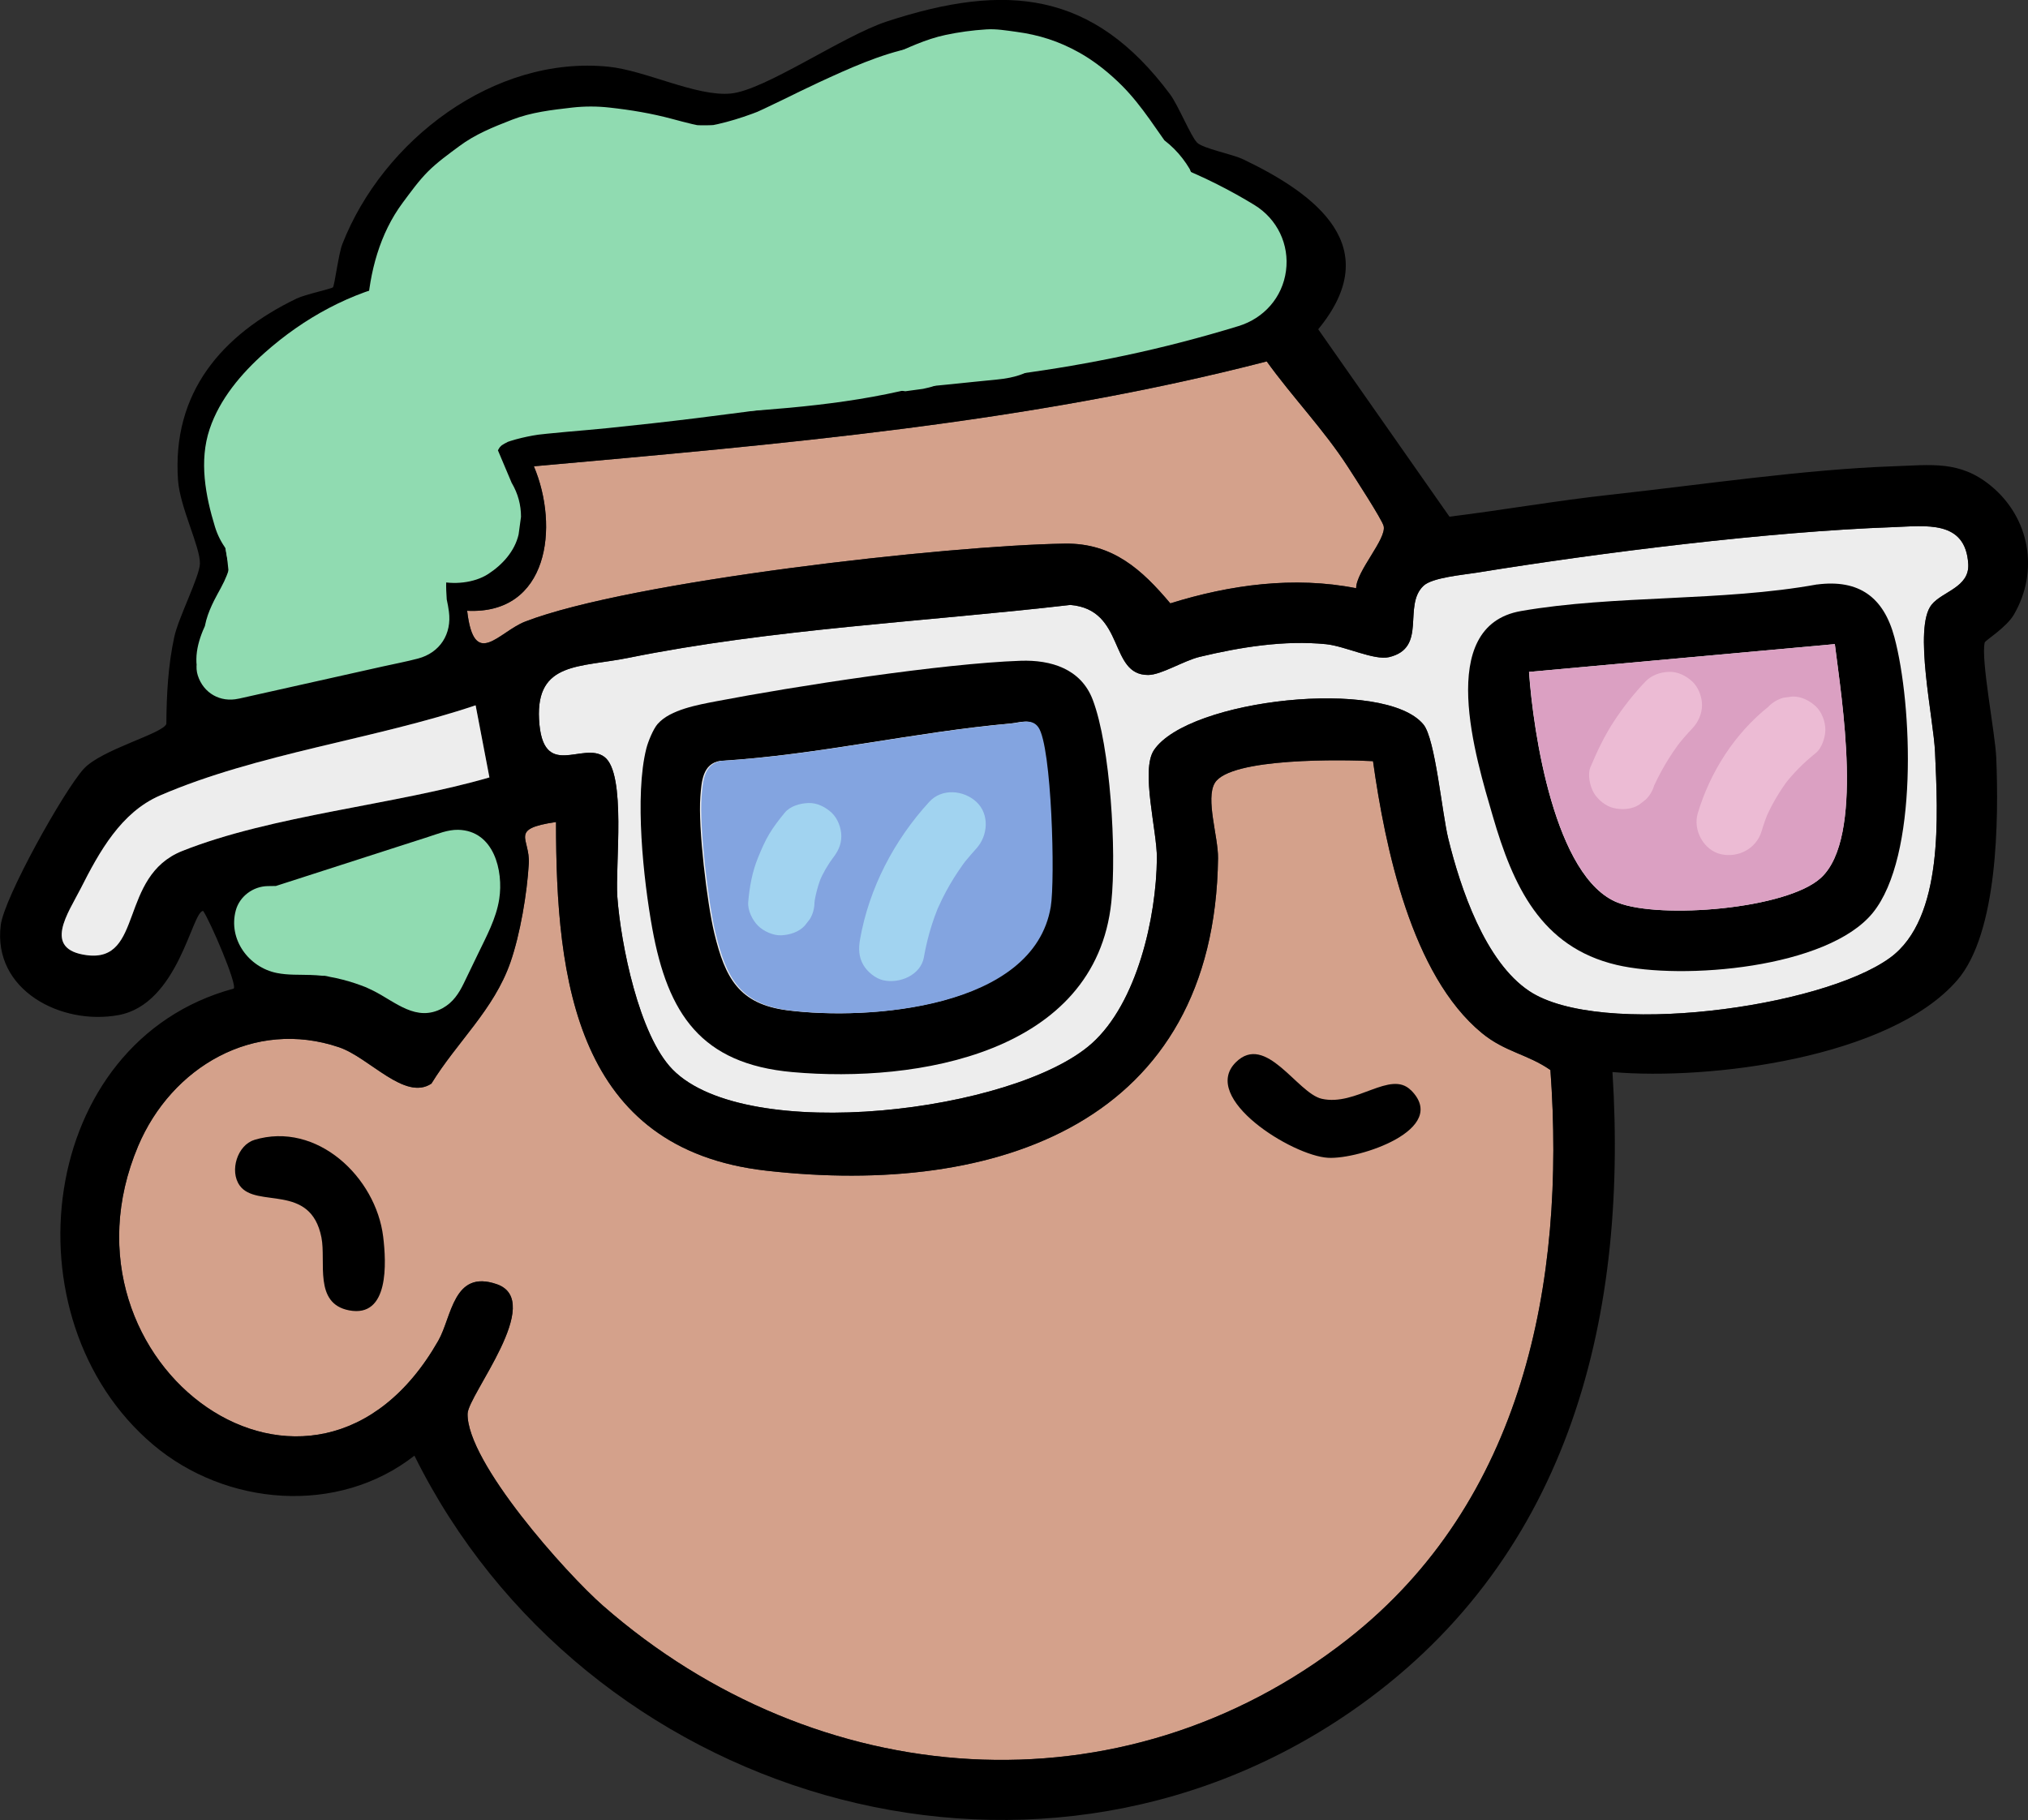
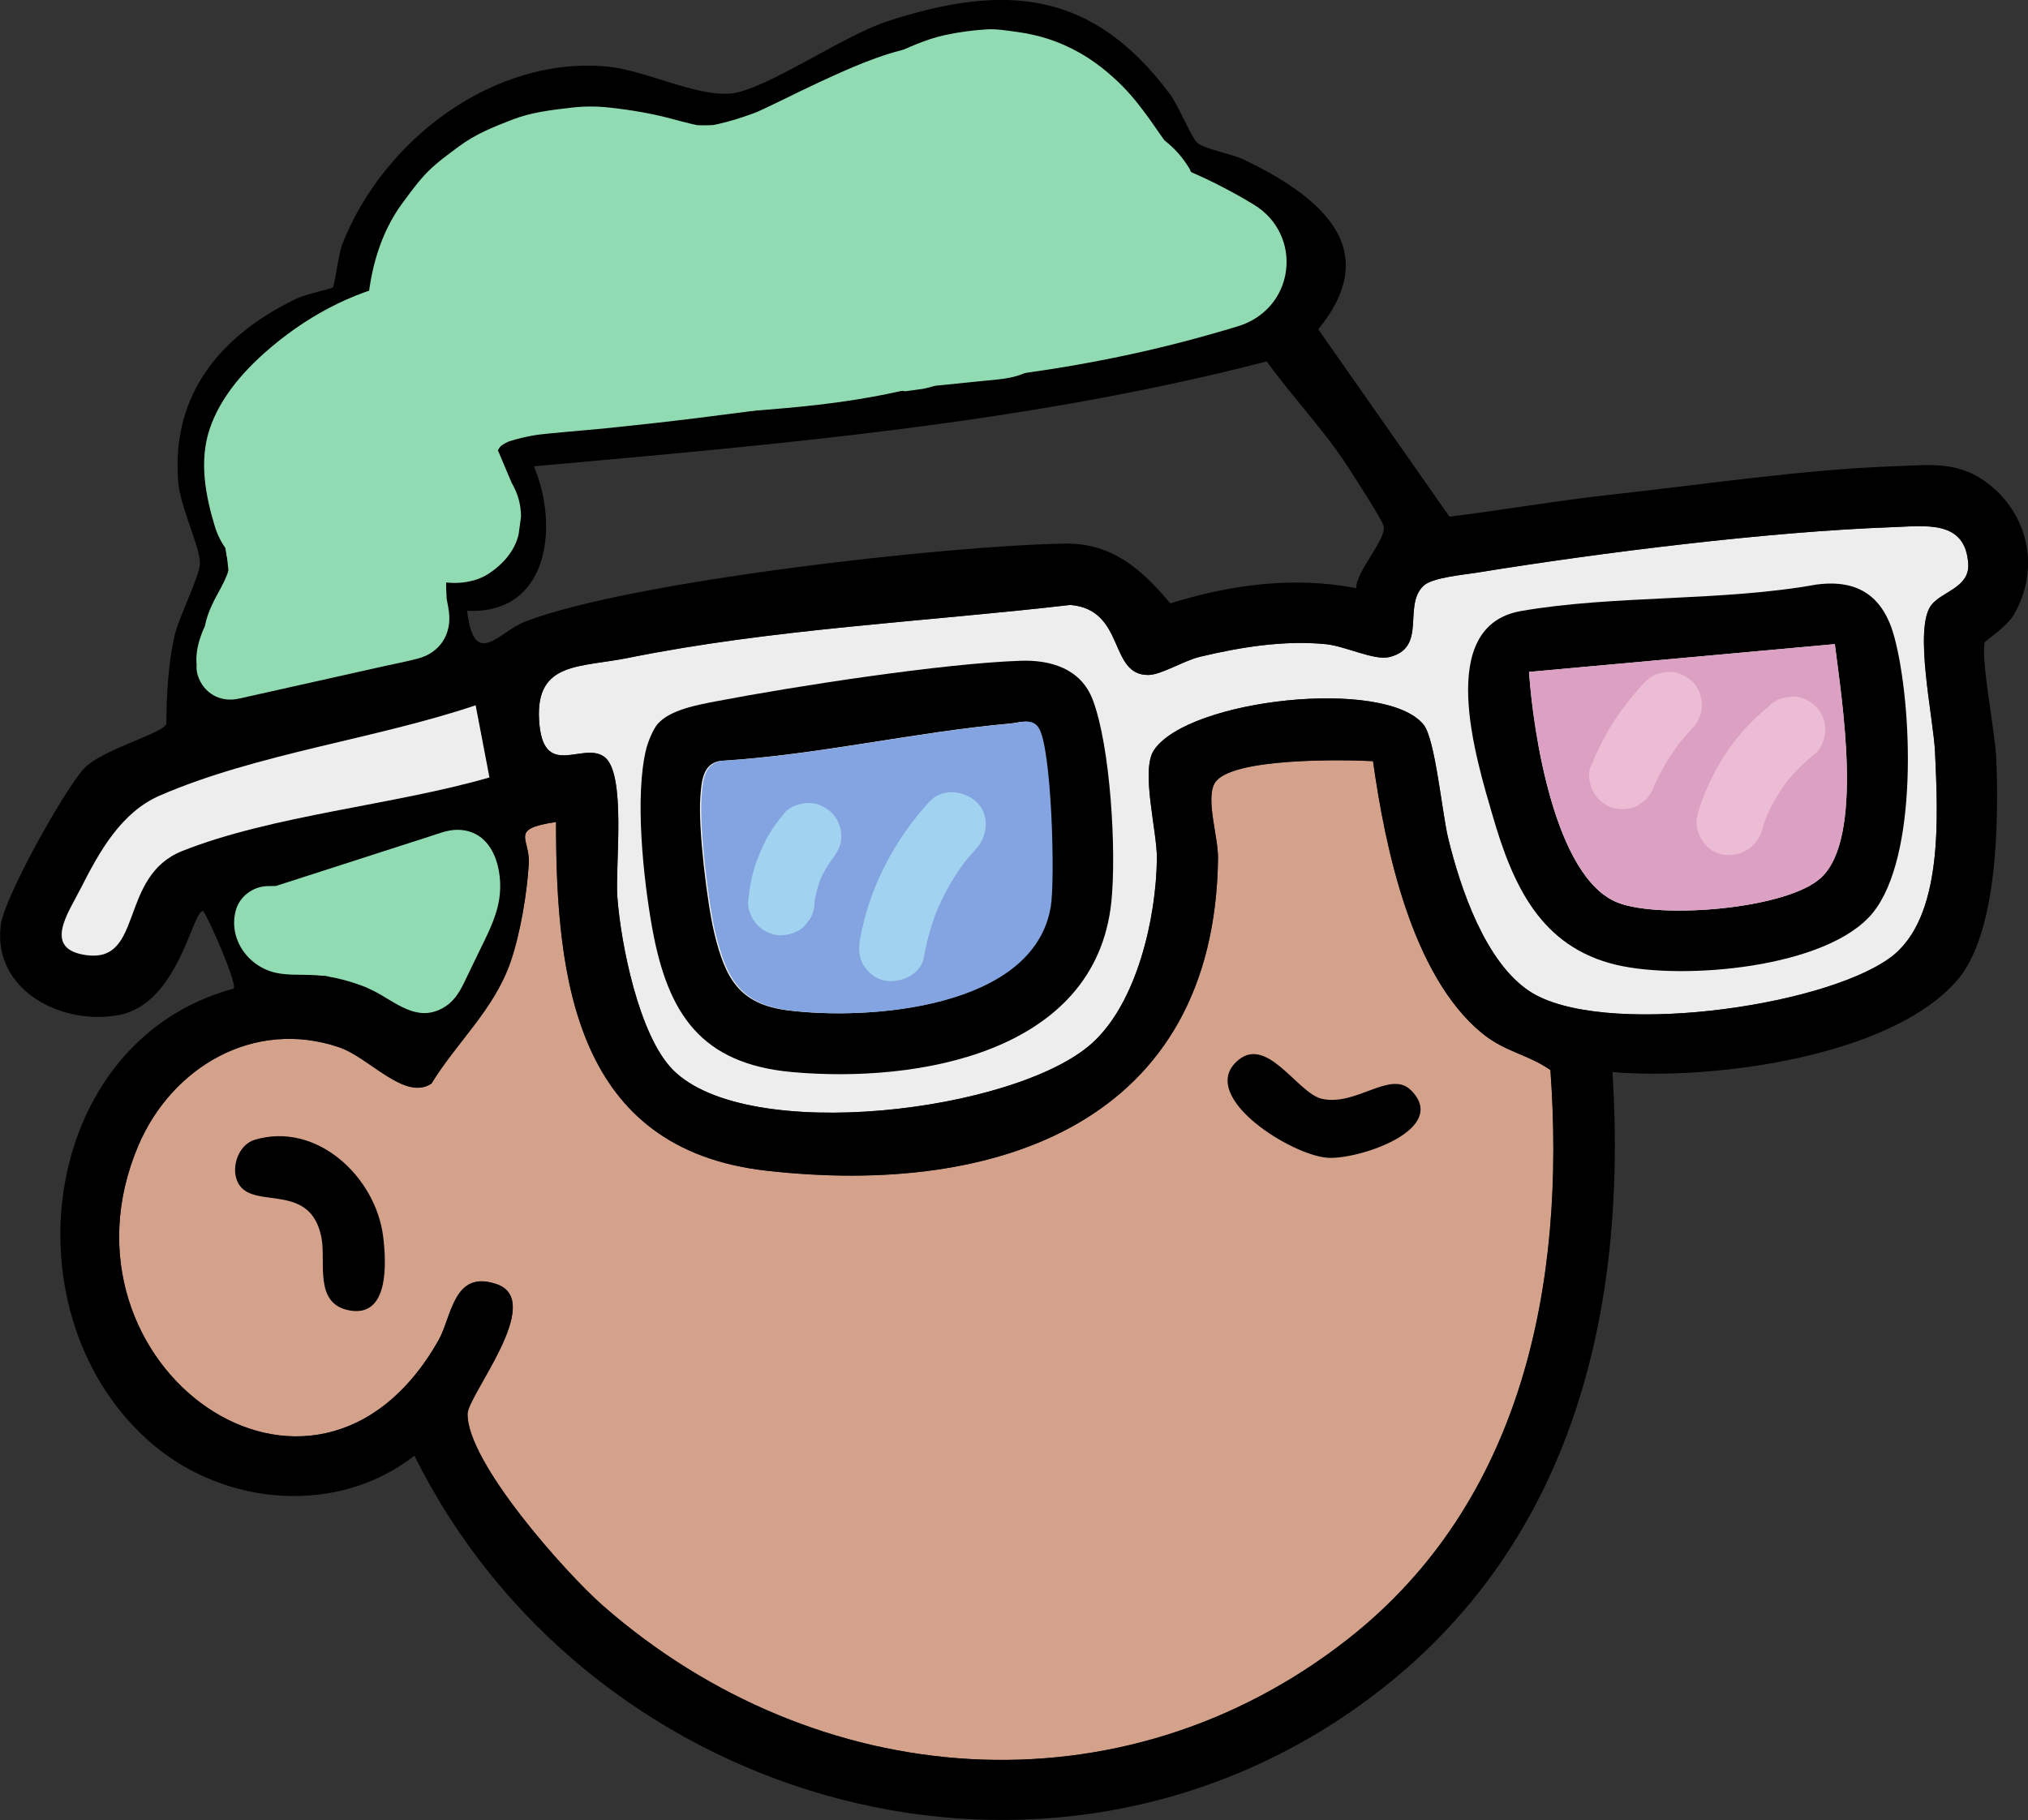
<svg xmlns="http://www.w3.org/2000/svg" id="Layer_2" data-name="Layer 2" viewBox="0 0 364.18 326.89">
  <rect x="0" y="0" width="364.18" height="326.89" fill="#333333" stroke="none" />
  <defs>
    <style>
      .cls-1 {
        fill: #ecbbd4;
      }

      .cls-2 {
        fill: #90dbb1;
      }

      .cls-3 {
        fill: #d4a18b;
      }

      .cls-4 {
        fill: #a1d3f0;
      }

      .cls-5 {
        fill: #83a4e0;
      }

      .cls-6 {
        fill: #ededed;
      }

      .cls-7 {
        fill: #dba0c2;
      }
    </style>
  </defs>
  <g id="Layer_1-2" data-name="Layer 1">
    <g>
      <path class="cls-6" d="M108.54,135.95c3.98,2.99,1.91,19.54,2.32,25.15.62,8.46,3.89,24.85,9.93,31,13.32,13.56,61.51,7.6,75.26-4.68,8.16-7.29,11.61-22.71,11.7-33.28.04-4.88-2.95-15.8-.53-19.41,6.16-9.19,41.49-13.08,48.41-4.59,2.12,2.6,3.31,15.87,4.45,20.51,2.18,8.87,6.6,22.09,14.56,27.37,12.61,8.37,52.39,3.01,64.76-5.99,9.73-7.08,8.57-25.75,8.09-36.92-.26-6.06-3.94-22.37-.62-26.5,1.92-2.39,6.83-3.11,6.58-7.31-.47-7.97-7.65-6.83-13.53-6.62-22.29.79-52.49,4.57-74.69,8.17-2.46.4-8.04.87-9.61,2.37-3.79,3.6.79,11.17-6.2,12.81-2.64.62-7.9-1.99-11.29-2.33-7.53-.75-15.38.53-22.67,2.27-2.88.69-6.93,3.25-9.26,3.26-7.16.05-4.05-11.74-13.99-12.58-26.22,3.03-53.53,4.29-79.38,9.51-8.65,1.75-16.58.65-16.03,11.03.59,11.16,7.87,3.85,11.74,6.76Z" />
      <g>
        <path class="cls-3" d="M246.57,136.71c-5.15-.28-25.66-.67-28.42,3.92-1.7,2.84.63,9.7.58,13.51-.6,47.45-39.53,60.86-81.16,56.12-34.15-3.89-37.74-34.12-37.72-62.62-8.53,1.26-4.63,2.86-4.89,7.48-.31,5.34-1.55,12.71-3.31,17.75-2.97,8.5-9.56,14.24-14.18,21.76-4.79,3.16-11.11-4.67-16.58-6.53-15.29-5.19-30.09,3.56-36.09,17.76-16.57,39.26,31.54,74.16,53.91,34.94,2.44-4.28,2.68-12.85,10.49-10.15,8.76,3.02-5.17,19.91-5.23,23.27-.16,8.69,17.69,28.68,24.34,34.5,38.28,33.5,93.06,37.92,133.78,5.94,31.39-24.66,39.11-63.87,36.33-102.17-4.12-2.87-8.15-3.22-12.32-6.65-12.64-10.41-17.36-33.35-19.54-48.84Z" />
-         <path class="cls-3" d="M227.48,64.91c-42.96,11.12-87.45,14.87-131.61,18.84,4.59,10.85,2.64,26.68-11.98,25.95,1.24,10.7,5.67,3.78,10.43,1.94,18.83-7.27,75.76-13.68,96.89-14,8.62-.13,13.87,4.69,18.95,10.73,10.72-3.35,22.22-4.92,33.37-2.72.02-3.07,5.5-8.85,4.94-11.17-.29-1.18-5.28-8.86-6.43-10.64-4.33-6.7-9.92-12.47-14.56-18.92Z" />
      </g>
      <g>
        <path d="M45.65,204.74c11.26-3.41,21.86,6.71,23.16,17.39.56,4.62,1.12,14.62-6.13,13.22-6.4-1.24-4.09-8.71-4.96-13.1-1.95-9.85-11.67-5.14-14.67-9.31-1.9-2.65-.38-7.29,2.61-8.19Z" />
        <g>
          <path d="M214.92,25.59c1.25,1.16,6.24,2.02,8.42,3.07,13.12,6.3,25.52,15.73,13.38,30.48l23.57,33.66c9.62-1.19,19.26-2.89,28.89-3.94,16.16-1.77,34.82-4.55,50.8-5.11,6.83-.24,11.93-1.07,17.48,3.46,7.02,5.73,8.77,15.32,4.18,23.19-1.35,2.31-5.14,4.63-5.23,4.99-.74,3.03,1.89,16.3,2.07,20.72.44,10.9.35,31.46-7.03,39.97-12.12,13.96-44.53,17.98-61.89,16.47,2.87,45.44-8.37,88.39-47.2,115.03-57.83,39.68-137.57,15.18-167.94-46.13-13.73,10.75-33.85,9.1-46.95-1.99-26.7-22.62-20.81-72.38,14.5-81.9.66-.77-4.25-12.17-5.49-13.95-2.02.02-4.4,16.73-15.2,18.71-10.3,1.89-22.6-4.48-21.15-16.14.62-5,11.33-24.14,14.88-28.06,3.18-3.52,14.25-6.34,14.86-8.1.04-5.23.31-10.44,1.41-15.56.75-3.53,4.57-10.9,4.62-13.23.06-3.05-3.57-10.04-3.93-14.96-1.12-15.71,7.83-26.17,21.32-32.66,1.53-.73,6.27-1.75,6.49-2,.32-.36,1-6.01,1.7-7.78,7.27-18.61,27.2-33.91,47.77-31.85,6.68.67,15.8,5.4,21.96,4.82,6.15-.57,20.1-10.34,28.06-12.95,21.42-7.01,36.99-5.5,50.84,13.08,1.45,1.94,3.8,7.68,4.83,8.64ZM227.48,64.91c-42.96,11.12-87.45,14.87-131.61,18.84,4.59,10.85,2.64,26.68-11.98,25.95,1.24,10.7,5.67,3.78,10.43,1.94,18.83-7.27,75.76-13.68,96.89-14,8.62-.13,13.87,4.69,18.95,10.73,10.72-3.35,22.22-4.92,33.37-2.72.02-3.07,5.5-8.85,4.94-11.17-.29-1.18-5.28-8.86-6.43-10.64-4.33-6.7-9.92-12.47-14.56-18.92ZM108.54,135.95c3.98,2.99,1.91,19.54,2.32,25.15.62,8.46,3.89,24.85,9.93,31,13.32,13.56,61.51,7.6,75.26-4.68,8.16-7.29,11.61-22.71,11.7-33.28.04-4.88-2.95-15.8-.53-19.41,6.16-9.19,41.49-13.08,48.41-4.59,2.12,2.6,3.31,15.87,4.45,20.51,2.18,8.87,6.6,22.09,14.56,27.37,12.61,8.37,52.39,3.01,64.76-5.99,9.73-7.08,8.57-25.75,8.09-36.92-.26-6.06-3.94-22.37-.62-26.5,1.92-2.39,6.83-3.11,6.58-7.31-.47-7.97-7.65-6.83-13.53-6.62-22.29.79-52.49,4.57-74.69,8.17-2.46.4-8.04.87-9.61,2.37-3.79,3.6.79,11.17-6.2,12.81-2.64.62-7.9-1.99-11.29-2.33-7.53-.75-15.38.53-22.67,2.27-2.88.69-6.93,3.25-9.26,3.26-7.16.05-4.05-11.74-13.99-12.58-26.22,3.03-53.53,4.29-79.38,9.51-8.65,1.75-16.58.65-16.03,11.03.59,11.16,7.87,3.85,11.74,6.76ZM87.89,139.64l-2.48-12.96c-18.08,6.09-39.21,8.64-56.68,16.2-6.99,3.03-10.89,10.09-14.24,16.71-2.22,4.38-6.95,10.93,1.11,11.97,10.22,1.31,5.7-14.16,17.11-18.71,16.17-6.44,38.19-8.28,55.18-13.22ZM246.57,136.71c-5.15-.28-25.66-.67-28.42,3.92-1.7,2.84.63,9.7.58,13.51-.6,47.45-39.53,60.86-81.16,56.12-34.15-3.89-37.74-34.12-37.72-62.62-8.53,1.26-4.63,2.86-4.89,7.48-.31,5.34-1.55,12.71-3.31,17.75-2.97,8.5-9.56,14.24-14.18,21.76-4.79,3.16-11.11-4.67-16.58-6.53-15.29-5.19-30.09,3.56-36.09,17.76-16.57,39.26,31.54,74.16,53.91,34.94,2.44-4.28,2.68-12.85,10.49-10.15,8.76,3.02-5.17,19.91-5.23,23.27-.16,8.69,17.69,28.68,24.34,34.5,38.28,33.5,93.06,37.92,133.78,5.94,31.39-24.66,39.11-63.87,36.33-102.17-4.12-2.87-8.15-3.22-12.32-6.65-12.64-10.41-17.36-33.35-19.54-48.84Z" />
          <path d="M253.37,195.8c7.03,7.01-9.28,12.47-14.88,12.15-6.44-.36-23.02-10.7-16.58-17.14,5.4-5.39,11.03,5.53,15.44,6.54,6.19,1.41,12.33-5.22,16.01-1.54Z" />
          <path d="M118.15,129.98c2.23-2.53,7.24-3.4,10.45-4.02,14.24-2.73,40.6-6.79,54.66-7.28,5.49-.19,10.85,1.45,12.96,6.98,3.21,8.43,4.29,27.33,3.35,36.34-2.83,27.19-34.91,32.56-57.27,30.56-16.43-1.47-22.37-10.47-25.16-25.76-1.6-8.8-3.22-23.91-1.07-32.38.32-1.25,1.23-3.49,2.06-4.43ZM181.54,129.94c-17.42,1.54-34.71,5.67-52.22,6.72-3.15.51-3.34,3.72-3.55,6.43-.43,5.45,1.19,19.08,2.51,24.54,1.94,8,4.4,12.72,13.12,13.83,14.47,1.84,44.01-.3,47.07-18.59.81-4.85.19-28.81-2.22-32.24-1.17-1.67-3.16-.83-4.72-.69Z" />
          <path d="M326.3,104.98c7.54-.97,11.97,2.29,13.89,9.48,3.24,12.1,4.33,39.38-3.88,49.49-8.1,9.97-34.17,12.13-45.99,9.36-13.67-3.21-18.64-14.32-22.24-26.68-3.02-10.38-10.44-34.18,5.05-36.88,16.74-2.92,36.18-1.68,53.17-4.78ZM329.48,115.69l-54.91,4.99c.74,10.76,4.6,37.02,15.96,41.45,7.6,2.97,30.37,1.18,36.48-4.49,7.79-7.22,3.69-32.04,2.47-41.96Z" />
        </g>
      </g>
      <path class="cls-5" d="M181.76,129.94c-17.42,1.54-34.71,5.67-52.22,6.72-3.15.51-3.34,3.72-3.55,6.43-.43,5.45,1.19,19.08,2.51,24.54,1.94,8,4.4,12.72,13.12,13.83,14.47,1.84,44.01-.3,47.07-18.59.81-4.85.19-28.81-2.22-32.24-1.17-1.67-3.16-.83-4.72-.69Z" />
      <path class="cls-7" d="M329.5,115.69l-54.91,4.99c.74,10.76,4.6,37.02,15.96,41.45,7.6,2.97,30.37,1.18,36.48-4.49,7.79-7.22,3.69-32.04,2.47-41.96Z" />
      <path class="cls-6" d="M87.89,139.64l-2.48-12.96c-18.08,6.09-39.21,8.64-56.68,16.2-6.99,3.03-10.89,10.09-14.24,16.71-2.22,4.38-6.95,10.93,1.11,11.97,10.22,1.31,5.7-14.16,17.11-18.71,16.17-6.44,38.19-8.28,55.18-13.22Z" />
      <path class="cls-2" d="M101.66,55.71c.03-.5.08-.99.14-1.49l-.64,4.75c.23-1.48.63-2.91,1.18-4.3l-1.8,4.27c.69-1.62,1.56-3.12,2.63-4.52l-2.79,3.61c1.09-1.39,2.32-2.62,3.71-3.72l-3.61,2.79c1.5-1.14,3.12-2.07,4.86-2.81l-4.27,1.8c1.94-.79,3.94-1.33,6.02-1.64l-4.75.64c2.5-.34,5.01-.33,7.51-.01l-4.75-.64c4.34.62,8.47,2.22,12.8,2.89,3.74.58,7.39,1.12,11.15.79,3.55-.32,7.17-.79,10.63-1.69,9.99-2.59,18.89-8.06,28.31-12.09l-4.27,1.8c3.84-1.62,7.81-2.96,11.95-3.54l-4.75.64c2.68-.34,5.37-.38,8.05-.02l-4.75-.64c2,.29,3.94.8,5.81,1.57l-4.27-1.8c1.5.65,2.89,1.46,4.19,2.45l-3.61-2.79c.3.24.59.48.87.73,1.62,1.74,3.53,2.97,5.75,3.69,2.13,1.12,4.42,1.63,6.88,1.54,2.46.09,4.75-.42,6.88-1.54,2.21-.72,4.13-1.95,5.75-3.69,3.12-3.4,5.44-7.87,5.23-12.63s-1.67-9.54-5.23-12.63c-5.14-4.46-11.2-8.07-18-9.22-3.29-.56-6.73-1.09-10.09-1.01s-7.05.6-10.48,1.3c-5.84,1.19-11.47,3.76-16.84,6.24-4.43,2.05-8.73,4.34-13.22,6.25l4.27-1.8c-4,1.68-8.13,3.04-12.44,3.65l4.75-.64c-2.44.31-4.88.35-7.32.07l4.75.64c-2.41-.33-4.76-.96-7.1-1.59-3.76-1.01-7.42-1.62-11.31-2.05-2.23-.25-4.45-.25-6.69,0-3.7.43-7.32.83-10.79,2.18s-6.63,2.62-9.51,4.77c-1.87,1.39-3.91,2.85-5.59,4.53s-3.14,3.73-4.53,5.59c-4.15,5.58-5.96,12.48-6.39,19.33-.09,2.46.42,4.75,1.54,6.88.72,2.21,1.95,4.13,3.69,5.75,1.62,1.74,3.53,2.97,5.75,3.69,2.13,1.12,4.42,1.63,6.88,1.54,4.62-.21,9.41-1.72,12.63-5.23l2.79-3.61c1.62-2.79,2.43-5.79,2.44-9.01h0Z" />
      <path class="cls-2" d="M178.78,50.09c3.48,1.57,6.95,3.13,10.43,4.7,2.05,1.31,4.26,2.01,6.64,2.12,2.37.53,4.75.43,7.12-.32,4.14-1.14,8.63-4.34,10.67-8.21,2.19-4.14,3.29-9.17,1.8-13.76l-1.8-4.27c-1.59-2.68-3.72-4.82-6.41-6.41-.23-.15-.46-.3-.68-.47l3.61,2.79c-.75-.62-1.38-1.3-1.98-2.07l2.79,3.61c-3.12-4.17-5.78-8.7-9.48-12.41-2.27-2.27-4.87-4.37-7.67-5.94-3.7-2.07-7.25-3.19-11.35-3.74-1.8-.24-3.56-.55-5.38-.43-2.43.15-4.92.49-7.31,1-3.5.74-6.91,2.35-10.11,3.83-4.3,1.98-8.34,4.53-12.44,6.88-3.87,2.22-7.03,6.38-8.21,10.67-.74,2.37-.85,4.75-.32,7.12.11,2.38.81,4.59,2.12,6.64,2.46,3.81,6.12,7.17,10.67,8.21s9.49.64,13.76-1.8c4.49-2.57,8.91-5.39,13.67-7.42l-4.27,1.8c1.91-.78,3.85-1.4,5.89-1.72l-4.75.64c1.44-.19,2.85-.21,4.28-.02l-4.75-.64c1.18.19,2.3.51,3.4.97l-4.27-1.8c1.23.55,2.36,1.25,3.44,2.08l-3.61-2.79c1.76,1.41,3.25,3.06,4.62,4.84l-2.79-3.61c1.11,1.46,2.12,2.99,3.15,4.51,2.96,4.33,5.52,7.22,9.9,10.12l18.03-30.84c-3.48-1.57-6.95-3.13-10.43-4.7-2.05-1.31-4.26-2.01-6.64-2.12-2.37-.53-4.75-.43-7.12.32-4.14,1.14-8.63,4.34-10.67,8.21-2.19,4.14-3.29,9.17-1.8,13.76l1.8,4.27c1.59,2.68,3.72,4.82,6.41,6.41h0Z" />
      <path class="cls-2" d="M190.61,48.41c4.99,1.05,9.86,2.57,14.57,4.54l-2.84-1.2c3.76,1.6,7.38,3.46,10.87,5.59.95-7.25,1.9-14.51,2.84-21.76-12.32,3.78-24.93,6.55-37.69,8.28l3.17-.43c-7.78,1.04-15.61,1.7-23.45,1.96-3.88.13-7.76.16-11.65.09s-7.61-.04-11.33-.52l3.17.43c-.68-.11-1.33-.26-1.97-.52l2.84,1.2c-.3-.14-.57-.29-.85-.48l2.41,1.86c-.27-.21-.48-.42-.7-.67l1.86,2.41c-.14-.18-.26-.37-.36-.57l-7.12,17.49c15.07-3.15,30.13-6.29,45.2-9.44,2.82-.59,5.7-3.05,7.12-5.47,1.49-2.55,2.13-6.31,1.2-9.17s-2.72-5.66-5.47-7.12c-2.93-1.55-5.91-1.88-9.17-1.2-15.07,3.15-30.13,6.29-45.2,9.44-3.57.75-6.36,3.68-7.72,6.89-1.49,3.53-1.27,7.22.6,10.6,1.36,2.45,3.58,4.58,6.03,5.93,2.89,1.6,5.55,1.98,8.81,2.3,2.9.28,5.84.33,8.75.4,6.18.16,12.36.07,18.54-.26,13.09-.71,26.18-2.45,39-5.17,6.85-1.45,13.63-3.22,20.33-5.27,4.57-1.4,7.89-5.14,8.53-9.9s-1.57-9.35-5.68-11.86c-8.66-5.29-18.35-9.25-28.28-11.34-3.14-.66-6.35-.46-9.17,1.2-2.47,1.45-4.83,4.28-5.47,7.12-.69,3.05-.54,6.47,1.2,9.17,1.62,2.52,4.09,4.83,7.12,5.47h0Z" />
      <path class="cls-2" d="M87.71,64.54c6.05,2.47,12.32,3.65,18.77,4.49,5.55.72,11.14.88,16.73.66,11.75-.46,23.35-2.52,35.03-3.78,6.77-.73,13.56-1.18,20.37-.94l-3.17-23.39c-9.95,3.24-20.03,6.18-30.43,7.59l3.17-.43c-8.31,1.09-16.72,1.47-25.07,2.03s-16.9,1.15-25.35,1.72c-4.81.33-9.61.65-14.42.98-3.18.22-6.11,1.18-8.42,3.49-2.07,2.07-3.62,5.45-3.49,8.42s1.15,6.27,3.49,8.42,5.28,3.7,8.42,3.49c12.76-.87,25.52-1.73,38.28-2.6,13.4-.91,26.9-1.47,40.05-4.43,6.8-1.53,13.48-3.57,20.11-5.72,5.67-1.85,9.34-7.06,8.53-13.06s-5.71-10.1-11.69-10.32c-19.08-.7-37.75,4.23-56.76,4.77-5.13.14-10.27-.04-15.36-.71l3.17.43c-5.35-.73-10.6-2.03-15.61-4.07-2.67-1.09-6.81-.18-9.17,1.2s-4.83,4.28-5.47,7.12c-.69,3.05-.54,6.47,1.2,9.17l1.86,2.41c1.49,1.48,3.24,2.5,5.25,3.06h0Z" />
      <path class="cls-2" d="M179.03,44.35c-10.91,1.03-21.96,2.6-32.93,1.74-2.9-.23-6.42,1.49-8.42,3.49s-3.62,5.45-3.49,8.42,1.15,6.27,3.49,8.42,5.12,3.23,8.42,3.49c10.97.87,22.02-.7,32.93-1.74,3.23-.31,6.06-1.12,8.42-3.49,2.07-2.07,3.62-5.45,3.49-8.42s-1.15-6.27-3.49-8.42c-2.2-2.02-5.32-3.78-8.42-3.49h0Z" />
      <path class="cls-2" d="M91.92,86.81c-1.7-4.02-3.4-8.05-5.1-12.07l1.2,9.17c.39-1.04.78-2.07,1.21-3.09l-1.2,2.84c.72-1.65,1.54-3.22,2.62-4.66l-1.86,2.41c.72-.89,1.51-1.68,2.4-2.39l-2.41,1.86c1.17-.89,2.42-1.59,3.77-2.17l-2.84,1.2c2.57-1.06,5.27-1.62,8.01-2.01l-3.17.43c4.87-.65,9.79-.95,14.68-1.45,5.29-.54,10.57-1.13,15.84-1.78,11.52-1.42,23.03-3.05,34.48-4.95,5.97-.99,11.92-2.06,17.87-3.2,2.8-.53,5.72-3.09,7.12-5.47,1.49-2.55,2.13-6.31,1.2-9.17s-2.72-5.66-5.47-7.12l-2.84-1.2c-2.11-.57-4.22-.57-6.33,0-4.68.63-9.37,1.26-14.05,1.89-2.62.35-5.93,3.22-7.12,5.47-1.27,2.4-1.78,4.88-1.41,7.59.34,2.5,1.36,5.08,3.27,6.84,2.22,2.04,5.3,3.74,8.42,3.49,1.25-.1,2.49-.2,3.74-.31,3.2-.26,6.08-1.15,8.42-3.49,2.07-2.07,3.62-5.45,3.49-8.42s-1.15-6.27-3.49-8.42c-2.22-2.04-5.3-3.74-8.42-3.49-1.25.1-2.49.2-3.74.31l3.17,23.39c4.68-.63,9.37-1.26,14.05-1.89l-6.33-22.96c-13.49,2.58-27.05,4.79-40.67,6.63l3.17-.43c-11.47,1.54-22.97,2.8-34.5,3.83-5.9.53-11.66,1.21-17.14,3.53-6.34,2.68-11.48,7.36-14.32,13.71-.87,1.94-1.98,4.21-2.58,6.32-.54,1.88-.58,4.53,0,6.33.41,1.27,1.06,2.5,1.58,3.74l.95,2.24,3.78,8.94c1.08,2.54,4.59,4.78,7.12,5.47,2.85.78,6.65.43,9.17-1.2s4.78-4.08,5.47-7.12l.43-3.17c0-2.15-.55-4.15-1.63-6.01h0Z" />
      <path class="cls-2" d="M169.86,46.74c-1.04-.54-2.11-1.06-3.24-1.37-.08-.02-.16-.04-.24-.06-.71-.16-2.56-.39-3.29-.44-.19-.01-.37-.02-.56,0-.94.06-2.36.26-3.29.44-.1.02-.2.04-.3.07-.08.02-.16.05-.23.08-.7.25-2.3.9-2.96,1.25-.17.09-.32.18-.47.29-.73.52-1.86,1.33-2.5,1.94-.06.06-.12.11-.17.17-.35.42-.69.85-1.01,1.3-.33.41-.65.83-.97,1.25-.06.09-.11.17-.17.26-2.11,3.72-2.17,8.3,0,12.02,1.06,1.79,2.48,3.21,4.27,4.27,1.86,1.08,3.86,1.62,6.01,1.63.97.06,1.94.12,2.91.18l-3.17-23.39c-.35.08-.71.16-1.06.24h6.33c-2.41-.33-4.81-.7-7.24-.78-1.42-.05-2.85-.02-4.27.09-1.64-.06-3.17.28-4.59,1.03-1.48.48-2.75,1.3-3.83,2.46-1.16,1.08-1.98,2.36-2.46,3.83-.75,1.42-1.09,2.95-1.03,4.59l.43,3.17c.57,2.02,1.59,3.77,3.06,5.25l2.41,1.86c1.86,1.08,3.86,1.62,6.01,1.63,2.72-.2,5.45-.12,8.16.24l-3.17-.43.18.03,3.17.43,3.17-.43c.09-.02.18-.04.26-.06.26-.06.53-.12.79-.18,1.55-.37,2.9-1.08,4.05-2.13,1.3-.84,2.32-1.95,3.07-3.34l1.2-2.84c.5-1.58.57-3.17.21-4.75,0-1.07-.27-2.08-.81-3-.48-1.48-1.3-2.75-2.46-3.83l-2.41-1.86c-1.86-1.08-3.86-1.62-6.01-1.63-.97-.06-1.94-.12-2.91-.18l10.28,17.92c.06-.11.13-.21.2-.31l-1.86,2.41c.11-.13.22-.24.35-.35l-2.41,1.86c.17-.13.34-.23.53-.32l-2.84,1.2c.23-.1.47-.16.72-.19l-3.17.43c.21-.02.41-.02.62.01l-3.17-.43c.16.03.32.07.48.13l-2.84-1.2c.08.03.15.07.22.11,1.37.87,2.84,1.34,4.43,1.41,1.58.35,3.17.28,4.75-.21,1.55-.37,2.9-1.08,4.05-2.13,1.3-.84,2.32-1.95,3.07-3.34l1.2-2.84c.57-2.11.57-4.22,0-6.33l-1.2-2.84c-1.06-1.79-2.48-3.21-4.27-4.27h0Z" />
      <path class="cls-2" d="M61.55,88.31c-.59-1.94-1.14-3.88-1.41-5.89l.43,3.17c-.13-1.13-.15-2.23-.03-3.36l-.43,3.17c.12-.83.33-1.62.63-2.41l-1.2,2.84c.43-.97.99-1.82,1.63-2.67l-1.86,2.41c2.14-2.73,4.6-5.16,7.34-7.28l-2.41,1.86c2.85-2.17,5.93-3.97,9.23-5.38l-2.84,1.2c2.57-1.07,5.22-1.89,7.95-2.44s5.71-3.06,7.12-5.47c1.49-2.55,2.13-6.31,1.2-9.17s-2.72-5.66-5.47-7.12c-2.94-1.55-5.9-1.86-9.17-1.2-9.22,1.87-17.73,6.56-24.72,12.78-4.2,3.73-8.09,8.32-9.89,13.7-1.93,5.73-.76,11.98.96,17.59.9,2.92,2.81,5.56,5.47,7.12s6.31,2.13,9.17,1.2,5.66-2.72,7.12-5.47,2.15-6.08,1.2-9.17h0Z" />
      <path class="cls-2" d="M56.47,81.98c.03.2.23,1.44.09.49-.12-.88,0,.11.02.28.06.65.11,1.3.12,1.95s.02,1.3-.01,1.95c-.02.53-.27,1.42-.15,1.94.11-.8.13-.97.06-.51-.02.14-.05.28-.07.43-.05.28-.11.56-.17.85-.14.63-.3,1.26-.49,1.87-.11.34-.22.68-.35,1.02-.05.14-.1.27-.15.4-.16.41-.1.27.18-.43-.28.18-.62,1.25-.78,1.54-.27.49-.57.96-.89,1.42-.14.2-.32.39-.43.6.25-.47.7-.87.11-.19-.36.42-.75.83-1.15,1.22-.18.17-.36.34-.54.5-.16.14-1.03.82-.25.24.73-.54.01-.02-.14.09-.25.18-.51.35-.77.51-.47.29-.95.56-1.45.8-.17.08-.98.46-.13.07.9-.41-.11.02-.32.09-.23.08-.47.15-.71.21-1.96.54.37-.7,2.66.64l2.14,2.14c.39,2.34.56,2.98.51,1.93,0-.31,0-.62,0-.93,0-.47,0-.93,0-1.4,0-1.09,0-2.18,0-3.27,0-3.11-2.73-6.1-5.95-5.95s-5.96,2.62-5.95,5.95c0,2.05-.12,4.15.06,6.19.21,2.41,1.28,4.57,3.47,5.79,1.87,1.04,3.88.98,5.9.5,3.98-.95,7.79-3.36,10.57-6.33,6.55-7,8.02-16.58,6.46-25.75-.52-3.08-4.48-5.08-7.32-4.16-3.32,1.08-4.72,4.02-4.16,7.32h0Z" />
      <path class="cls-2" d="M42.91,125.48c8.6-1.92,17.2-3.85,25.8-5.77,2.1-.47,4.24-.87,6.32-1.42,3.99-1.04,6.13-4.44,5.58-8.46-.09-.69-.21-1.36-.36-2.04-.31-1.46.07,1.3-.03-.19-.07-1.04-.13-2.07-.09-3.12.02-.45.06-.89.09-1.34.08-.68.06-.59-.05.25.05-.29.1-.59.15-.88.2-1.02.48-2.03.81-3.01,1.19-3.59-2.01-7.69-5.74-7.54-4.39.18-8.78,1.47-12.36,4.07l8.75,3.56c-.09-.27-.15-.55-.23-.82-.2-.7.1,1.44.1.4s-.28,1.1-.09.39c.05-.19.24-.67.22-.83.02.2-.62,1.2-.2.48.1-.18.71-1,.09-.26s.06,0,.2-.17c.69-.81-1.09.71-.11.11l-8.75-3.56c.39,1.4-.26-1.29.07-1.24-.06.26-.14.52-.24.77.31-.72.37-.89.16-.49-.49.7-.9,1.49-1.36,2.21-.85,1.3-1.71,2.59-2.63,3.84-.15.21-.31.41-.47.62l.46-.59c.03.14-.6.74-.73.9-.53.63-1.09,1.25-1.68,1.83-.15.15-1.84,1.58-1.82,1.65-.05-.15,1.19-.85,0-.03-.31.21-.62.42-.94.61s-.65.37-.98.54c-.17.09-.34.17-.51.25-.41.19-.22.11.55-.23-.03-.04-2.07.68-2.24.72-2,.56-4.01,1.13-5.84,2.15-1.59.88-2.92,2.14-4.05,3.55-.42.52-.82,1.06-1.29,1.55-.15.16-.3.31-.46.45.76-.55.96-.7.58-.45-1.17.72,1.2-.32.12-.03l7.54,5.74c-.03-.28-.04-.56-.07-.85-.1-.96-.15.27-.11.33-.1-.15.21-.88.25-1.03.06-.18.44-1.01.07-.3s.07-.14.14-.29c.13-.26.26-.52.39-.78.31-.6.65-1.2.97-1.79,1.3-2.38,2.61-4.75,3.91-7.13l-10.28-6.01c-1.67,3.43-3.35,6.86-5.02,10.28l11.09,3c-.04-.27-.06-.55-.06-.83.04-.67.03-.55-.05.36.07-.27.14-.54.24-.8-.34.76-.38.85-.1.25.47-.89.96-1.77,1.42-2.67,1.22-2.33,2.24-4.81,2.96-7.35.65-2.29,1.27-4.89,1.19-7.27-.13-3.97-3.02-7.89-7.32-7.69-1.92.09-3.5.83-4.67,2.35-1.25,1.62-1.36,3.23-1.07,5.19.43,2.88.87,5.77,1.32,8.65l10.88-4.59c-.13-.26-.25-.52-.37-.79.31.76.35.83.11.21-.14-.41-.29-.82-.42-1.24-.22-.71-.84-2.22-.68-2.97.11.86.12.96.05.29l-.04-.43c-.05-.58-.07-1.16-.07-1.74,0-.44.01-.87.04-1.31.02-.35.29-2.31.03-.58.25-1.64.27-3.1-.6-4.59-.72-1.23-2.14-2.41-3.56-2.74-2.84-.65-6.82.87-7.32,4.16-.94,6.21-.16,12.05,2.56,17.73,1.28,2.67,4.91,3.5,7.43,2.44,2.92-1.23,3.92-4.04,3.45-7.02s-.89-5.76-1.32-8.65l-5.74,7.54c-2.43-.31-3.94-1.43-4.51-3.35l.07.28c-.38-1.65-.14-1-.15-.42-.04,1.35.22-1.06-.03.16-.09.43-.16.87-.25,1.3-.19.86-.41,1.71-.67,2.56-.13.42-.27.84-.41,1.26-.05.15-.67,1.79-.34.93s-.25.53-.33.7c-.19.4-.39.79-.6,1.18-.4.76-.84,1.51-1.22,2.28-1.1,2.22-2.04,4.7-1.75,7.22s1.63,5.12,4.37,5.74c2.44.56,5.54-.32,6.72-2.74,1.67-3.43,3.35-6.86,5.02-10.28,1.36-2.79.85-6.57-2.14-8.15-2.79-1.47-6.55-.78-8.15,2.14-1.46,2.66-2.92,5.31-4.37,7.97-1.63,2.99-3.23,6.38-2.81,9.89.23,1.95.75,3.44,2.35,4.67,1.49,1.15,3.34,1.57,5.19,1.07,2.26-.62,4.19-2,5.66-3.79.5-.61.97-1.25,1.5-1.84.15-.17.3-.32.46-.48.43-.38.32-.3-.35.24-.02-.05.95-.55.99-.58.58-.27.46-.22-.36.14.24-.09.49-.18.74-.26.37-.12.75-.23,1.13-.34.89-.25,1.78-.48,2.66-.78,2.02-.69,4.01-1.6,5.75-2.85,3.59-2.58,6.34-5.78,8.88-9.37,2.76-3.9,5.95-8.26,4.52-13.31-1.02-3.62-5.44-5.6-8.75-3.56-4.68,2.89-7.21,8.82-5.44,14.16,1.1,3.31,5.45,5.95,8.75,3.56.62-.45,1.26-.87,1.94-1.24.18-.1.71-.51.93-.47-.72.29-.87.35-.46.19.19-.08.39-.15.59-.22.66-.23,1.33-.42,2.02-.56.2-.04.41-.08.62-.12.46-.08.27-.05-.55.07.17-.16,1.05-.08,1.25-.09l-5.74-7.54c-1.29,3.87-1.73,8.1-1.24,12.15.11.89.23,1.8.39,2.68.04.22.08.44.13.66-.32-1.22.2-2.21,1.57-2.96,2.12-2.73,2.19-2.25.41-1.85l-1.41.31c-1.95.44-3.9.87-5.86,1.31-7.97,1.78-15.95,3.57-23.92,5.35-3.04.68-5.11,4.37-4.16,7.32,1.03,3.19,4.06,4.89,7.32,4.16h0Z" />
      <path class="cls-2" d="M39.66,92.12c.26,1.89.52,3.78.78,5.67.13.95.26,1.89.39,2.84.06.45.04.3-.06-.46.04.3.08.6.11.9.05.45.1.9.14,1.35.07.9.11,1.81.08,2.71,0,.29-.02.57-.05.86-.06.53-.05.54.02.02.08-.52.07-.52,0,.02-.05.27-.1.53-.16.8-.18.8-.42,1.57-.69,2.34-.41,1.22.53-.97-.03.08-.26.48-.5.96-.77,1.44-1.57,2.69-.71,6.64,2.14,8.15s6.47.74,8.15-2.14c2.43-4.17,3.58-9,3.26-13.82s-1.18-9.3-1.81-13.92c-.19-1.37-1.61-2.9-2.74-3.56-1.28-.75-3.16-1.06-4.59-.6s-2.83,1.36-3.56,2.74c-.8,1.52-.83,2.91-.6,4.59h0Z" />
      <path class="cls-2" d="M51.35,171.05c5.64-1.82,11.28-3.64,16.92-5.46l8.46-2.73,4.23-1.36c.6-.19,1.33-.3,1.88-.61l.34-.1-5.12-2.06c.3.58.25.47-.12-.34l.11.37c.39,1.19.03-1.03-.03-.25-.02.25-.02.53,0,.78.04.82.37-1.47.03-.2-.07.26-.12.53-.19.8-.14.54-.32,1.06-.51,1.58-.08.22-.18.57-.31.78.79-1.29.1-.27-.07.09-1.22,2.61-2.49,5.2-3.75,7.79-.28.58-.62,1.16-.87,1.75l-.08.15c.97-1.53,2.55-2.15,4.74-1.87.26.07,1.11.66.41.09-.95-.78-2.14-1.41-3.21-2-2.55-1.4-5.3-2.56-8.09-3.4-3.08-.93-6.33-1.44-9.54-1.62-.78-.04-1.57-.06-2.35-.05-.3,0-.6,0-.9,0-.19,0-1.72.03-.78.03.84,0-.06-.07-.3-.09-.45-.14-.29-.06.48.23-.41-.26-.4-.24.04.06.1.11,1.08,1.35.73.76-.23-.4-.14-.18.27.65.17.62.18,1.23.05,1.86l-5.74,4.37c8.31-.13,16.62-.26,24.93-.39,3.11-.05,6.1-2.7,5.95-5.95s-2.62-6.01-5.95-5.95c-8.31.13-16.62.26-24.93.39-2.61.04-5.05,1.82-5.74,4.37-1.39,5.16,2.29,10.23,7.39,11.24,2.02.4,3.97.28,6,.35.71.02,1.42.07,2.13.14l.42.04c.67.08.56.06-.31-.05.39-.04.89.14,1.26.21,1.54.28,3.06.67,4.54,1.16.68.22,1.34.48,2,.73,1.32.49-.86-.41-.05-.02.45.22.9.42,1.35.64,3.96,1.99,7.7,5.7,12.42,3.11,1.84-1.01,2.91-2.63,3.8-4.47s1.69-3.49,2.53-5.24c1.52-3.16,3.29-6.38,3.83-9.88.79-5.11-.97-12.3-7.37-12.44-1.87-.04-3.67.73-5.43,1.29l-5.41,1.74c-7.76,2.5-15.51,5-23.27,7.5-2.96.95-5.18,4.17-4.16,7.32.96,2.96,4.15,5.18,7.32,4.16h0Z" />
      <path class="cls-1" d="M295.48,122.41c-2.11,2.21-4.02,4.65-5.69,7.2s-2.99,5.34-4.19,8.19c-.55,1.32-.08,3.42.6,4.59.72,1.23,2.14,2.41,3.56,2.74,1.52.35,3.23.27,4.59-.6l1.2-.93c.74-.74,1.25-1.62,1.53-2.63l.08-.2-.6,1.42c1.41-3.3,3.22-6.4,5.41-9.24l-.93,1.2c.9-1.15,1.85-2.26,2.86-3.32,1.07-1.12,1.74-2.64,1.74-4.21,0-1.46-.65-3.2-1.74-4.21s-2.62-1.81-4.21-1.74-3.11.59-4.21,1.74h0Z" />
      <path class="cls-1" d="M317.64,126.87c-6.11,4.85-10.55,11.78-12.77,19.23-.89,2.98,1.07,6.62,4.16,7.32s6.37-.96,7.32-4.16c.35-1.18.77-2.35,1.24-3.49l-.6,1.42c1.11-2.6,2.54-5.04,4.25-7.3l-.93,1.2c1.68-2.17,3.6-4.12,5.74-5.82,1.11-.88,1.74-2.86,1.74-4.21,0-1.46-.65-3.2-1.74-4.21s-2.62-1.81-4.21-1.74l-1.58.21c-1.01.28-1.88.79-2.63,1.53h0Z" />
      <path class="cls-4" d="M146.27,162.05c.03-.4.08-.8.13-1.19l-.21,1.58c.26-1.85.76-3.66,1.48-5.38l-.6,1.42c.71-1.66,1.61-3.22,2.7-4.66l-.93,1.2c.16-.21.33-.42.5-.63,1.03-1.26,1.74-2.53,1.74-4.21,0-1.46-.65-3.2-1.74-4.21s-2.62-1.81-4.21-1.74c-1.49.07-3.22.54-4.21,1.74s-1.97,2.47-2.78,3.82-1.43,2.81-2.03,4.28c-1.04,2.55-1.52,5.24-1.75,7.97-.12,1.44.75,3.22,1.74,4.21s2.73,1.81,4.21,1.74,3.14-.57,4.21-1.74l.93-1.2c.54-.93.81-1.93.81-3h0Z" />
      <path class="cls-4" d="M165.91,171.91c.35-1.99.83-3.96,1.45-5.88.3-.93.63-1.86,1-2.77.07-.18.41-1,.05-.14s-.01.04.07-.13c.23-.5.46-1,.7-1.5.87-1.76,1.85-3.46,2.95-5.08.27-.41.55-.81.84-1.21.18-.25.37-.49.55-.74.46-.62-.75.92-.25.33.67-.8,1.33-1.6,2.04-2.37,2.11-2.29,2.44-6.18,0-8.42-2.29-2.1-6.17-2.45-8.42,0-6.32,6.89-10.82,15.5-12.45,24.73-.28,1.61-.25,3.13.6,4.59.72,1.23,2.14,2.41,3.56,2.74,2.9.66,6.74-.88,7.32-4.16h0Z" />
    </g>
  </g>
</svg>